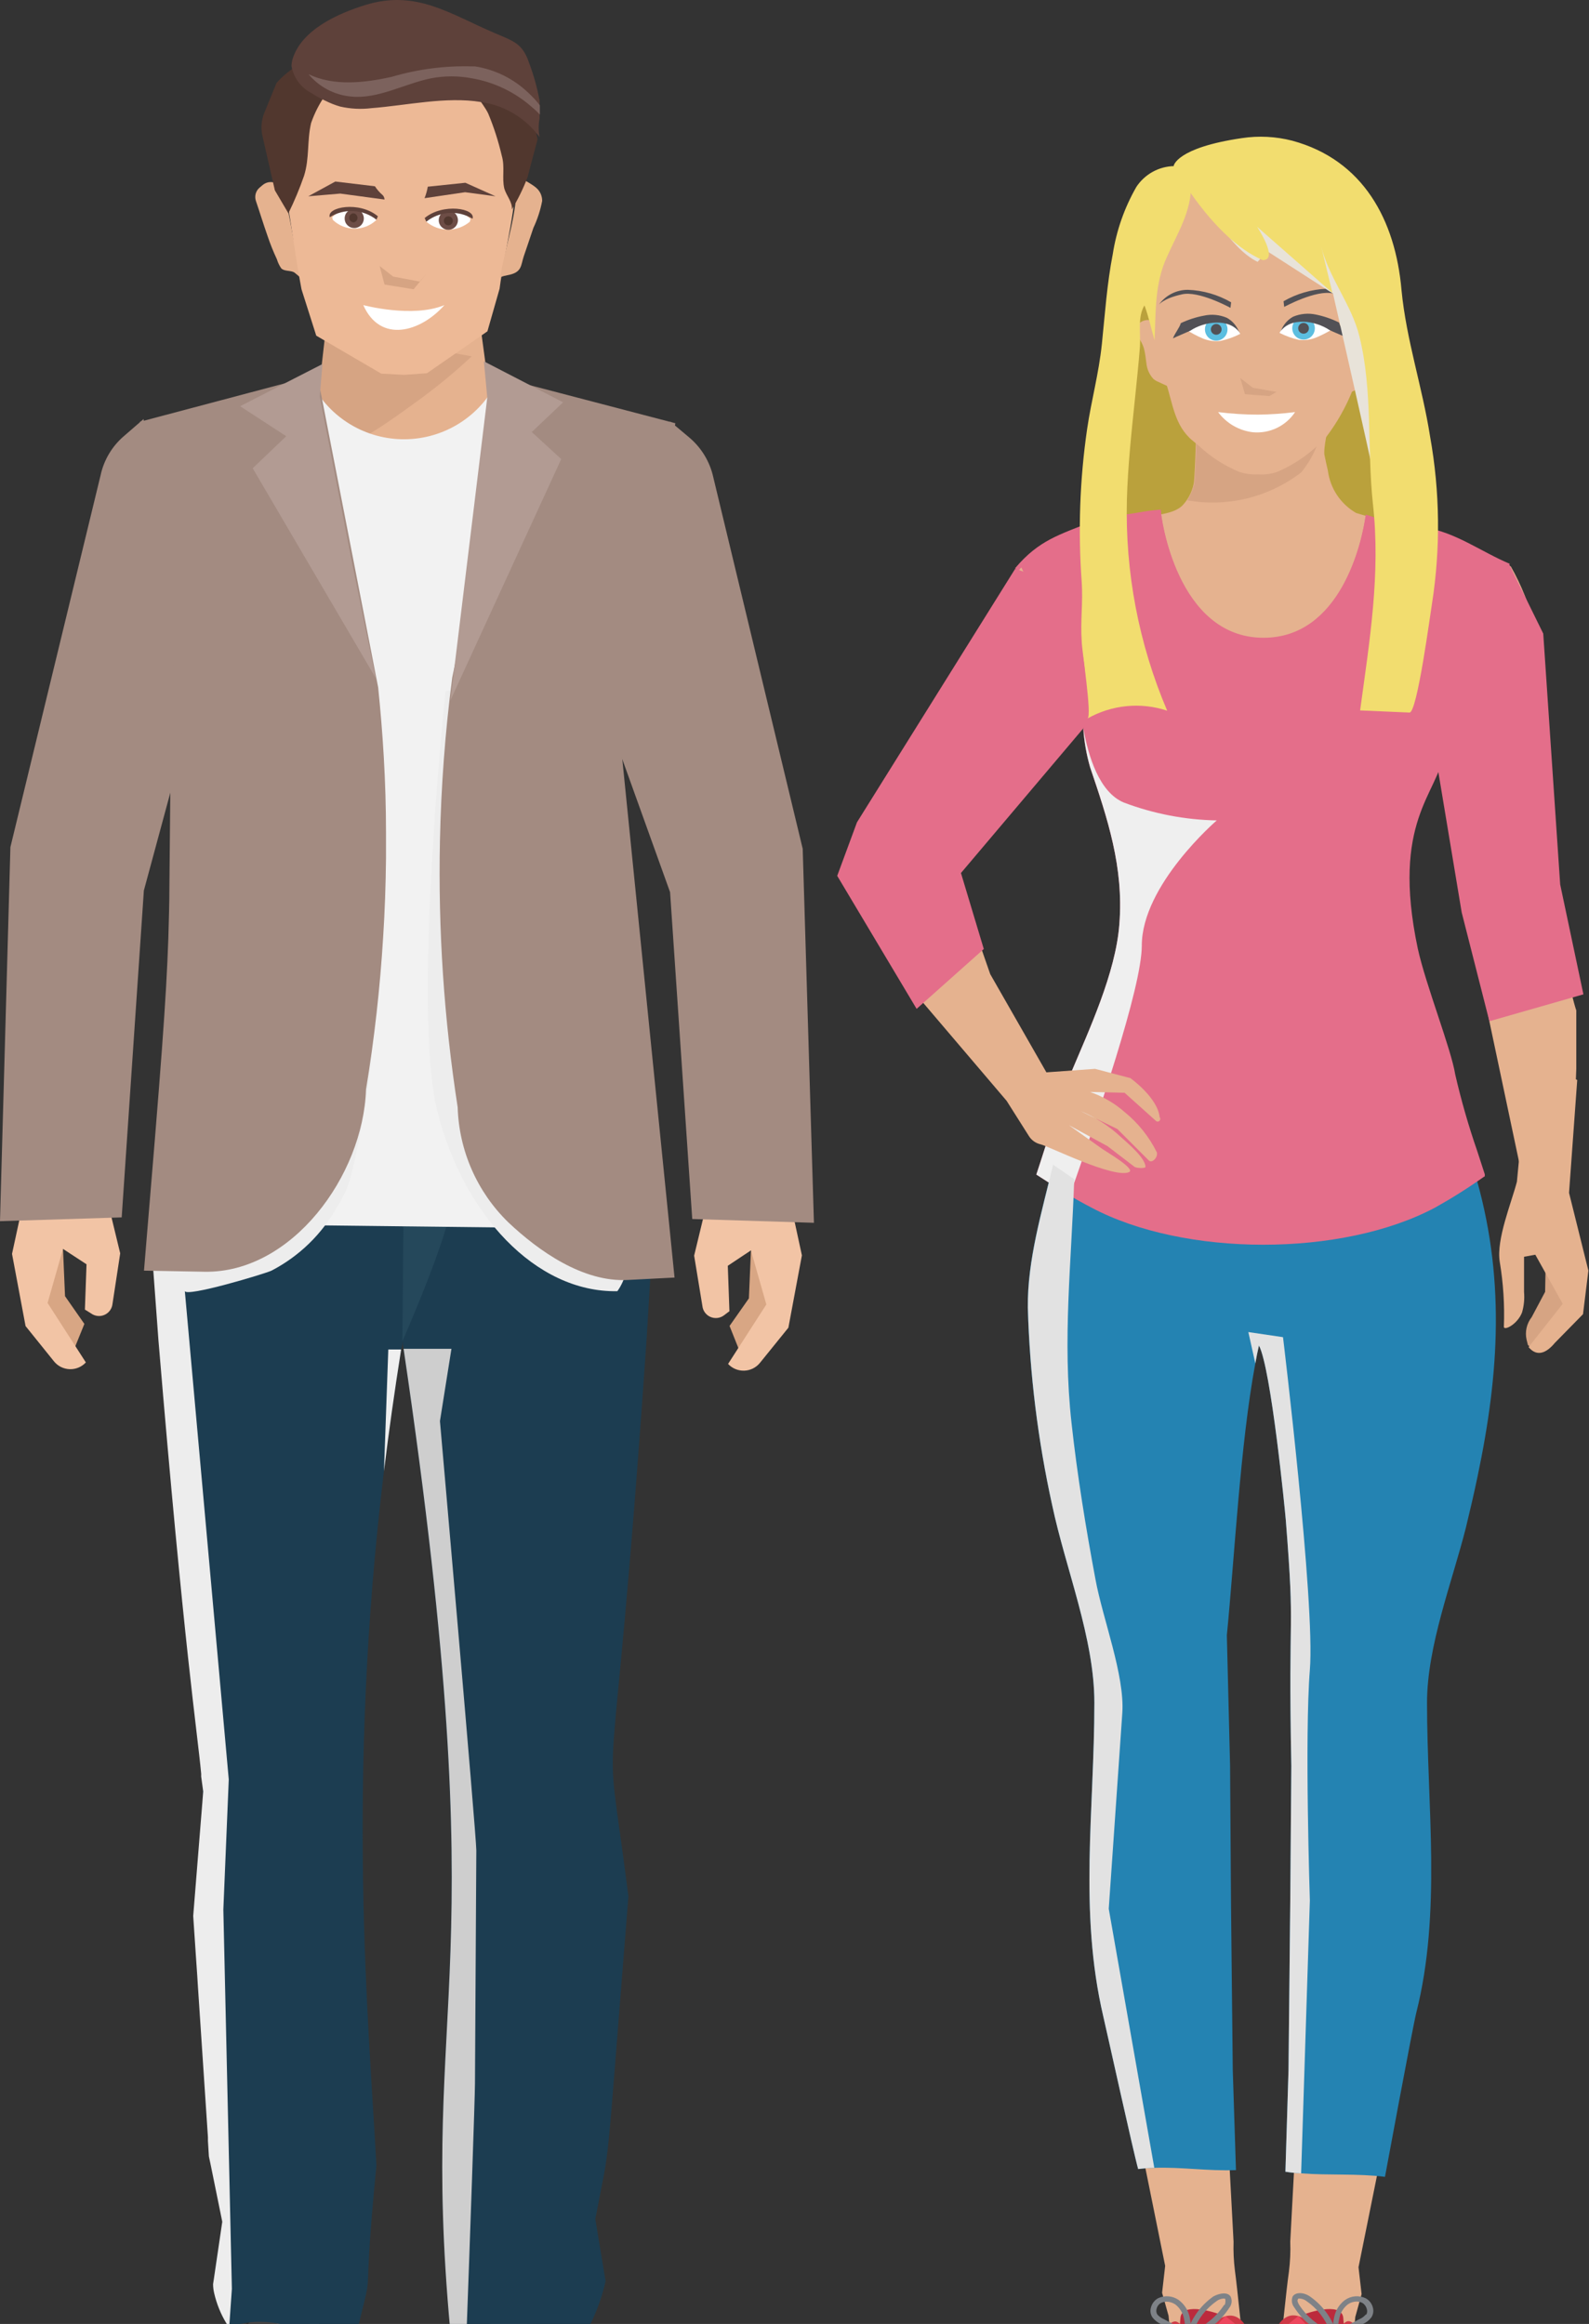
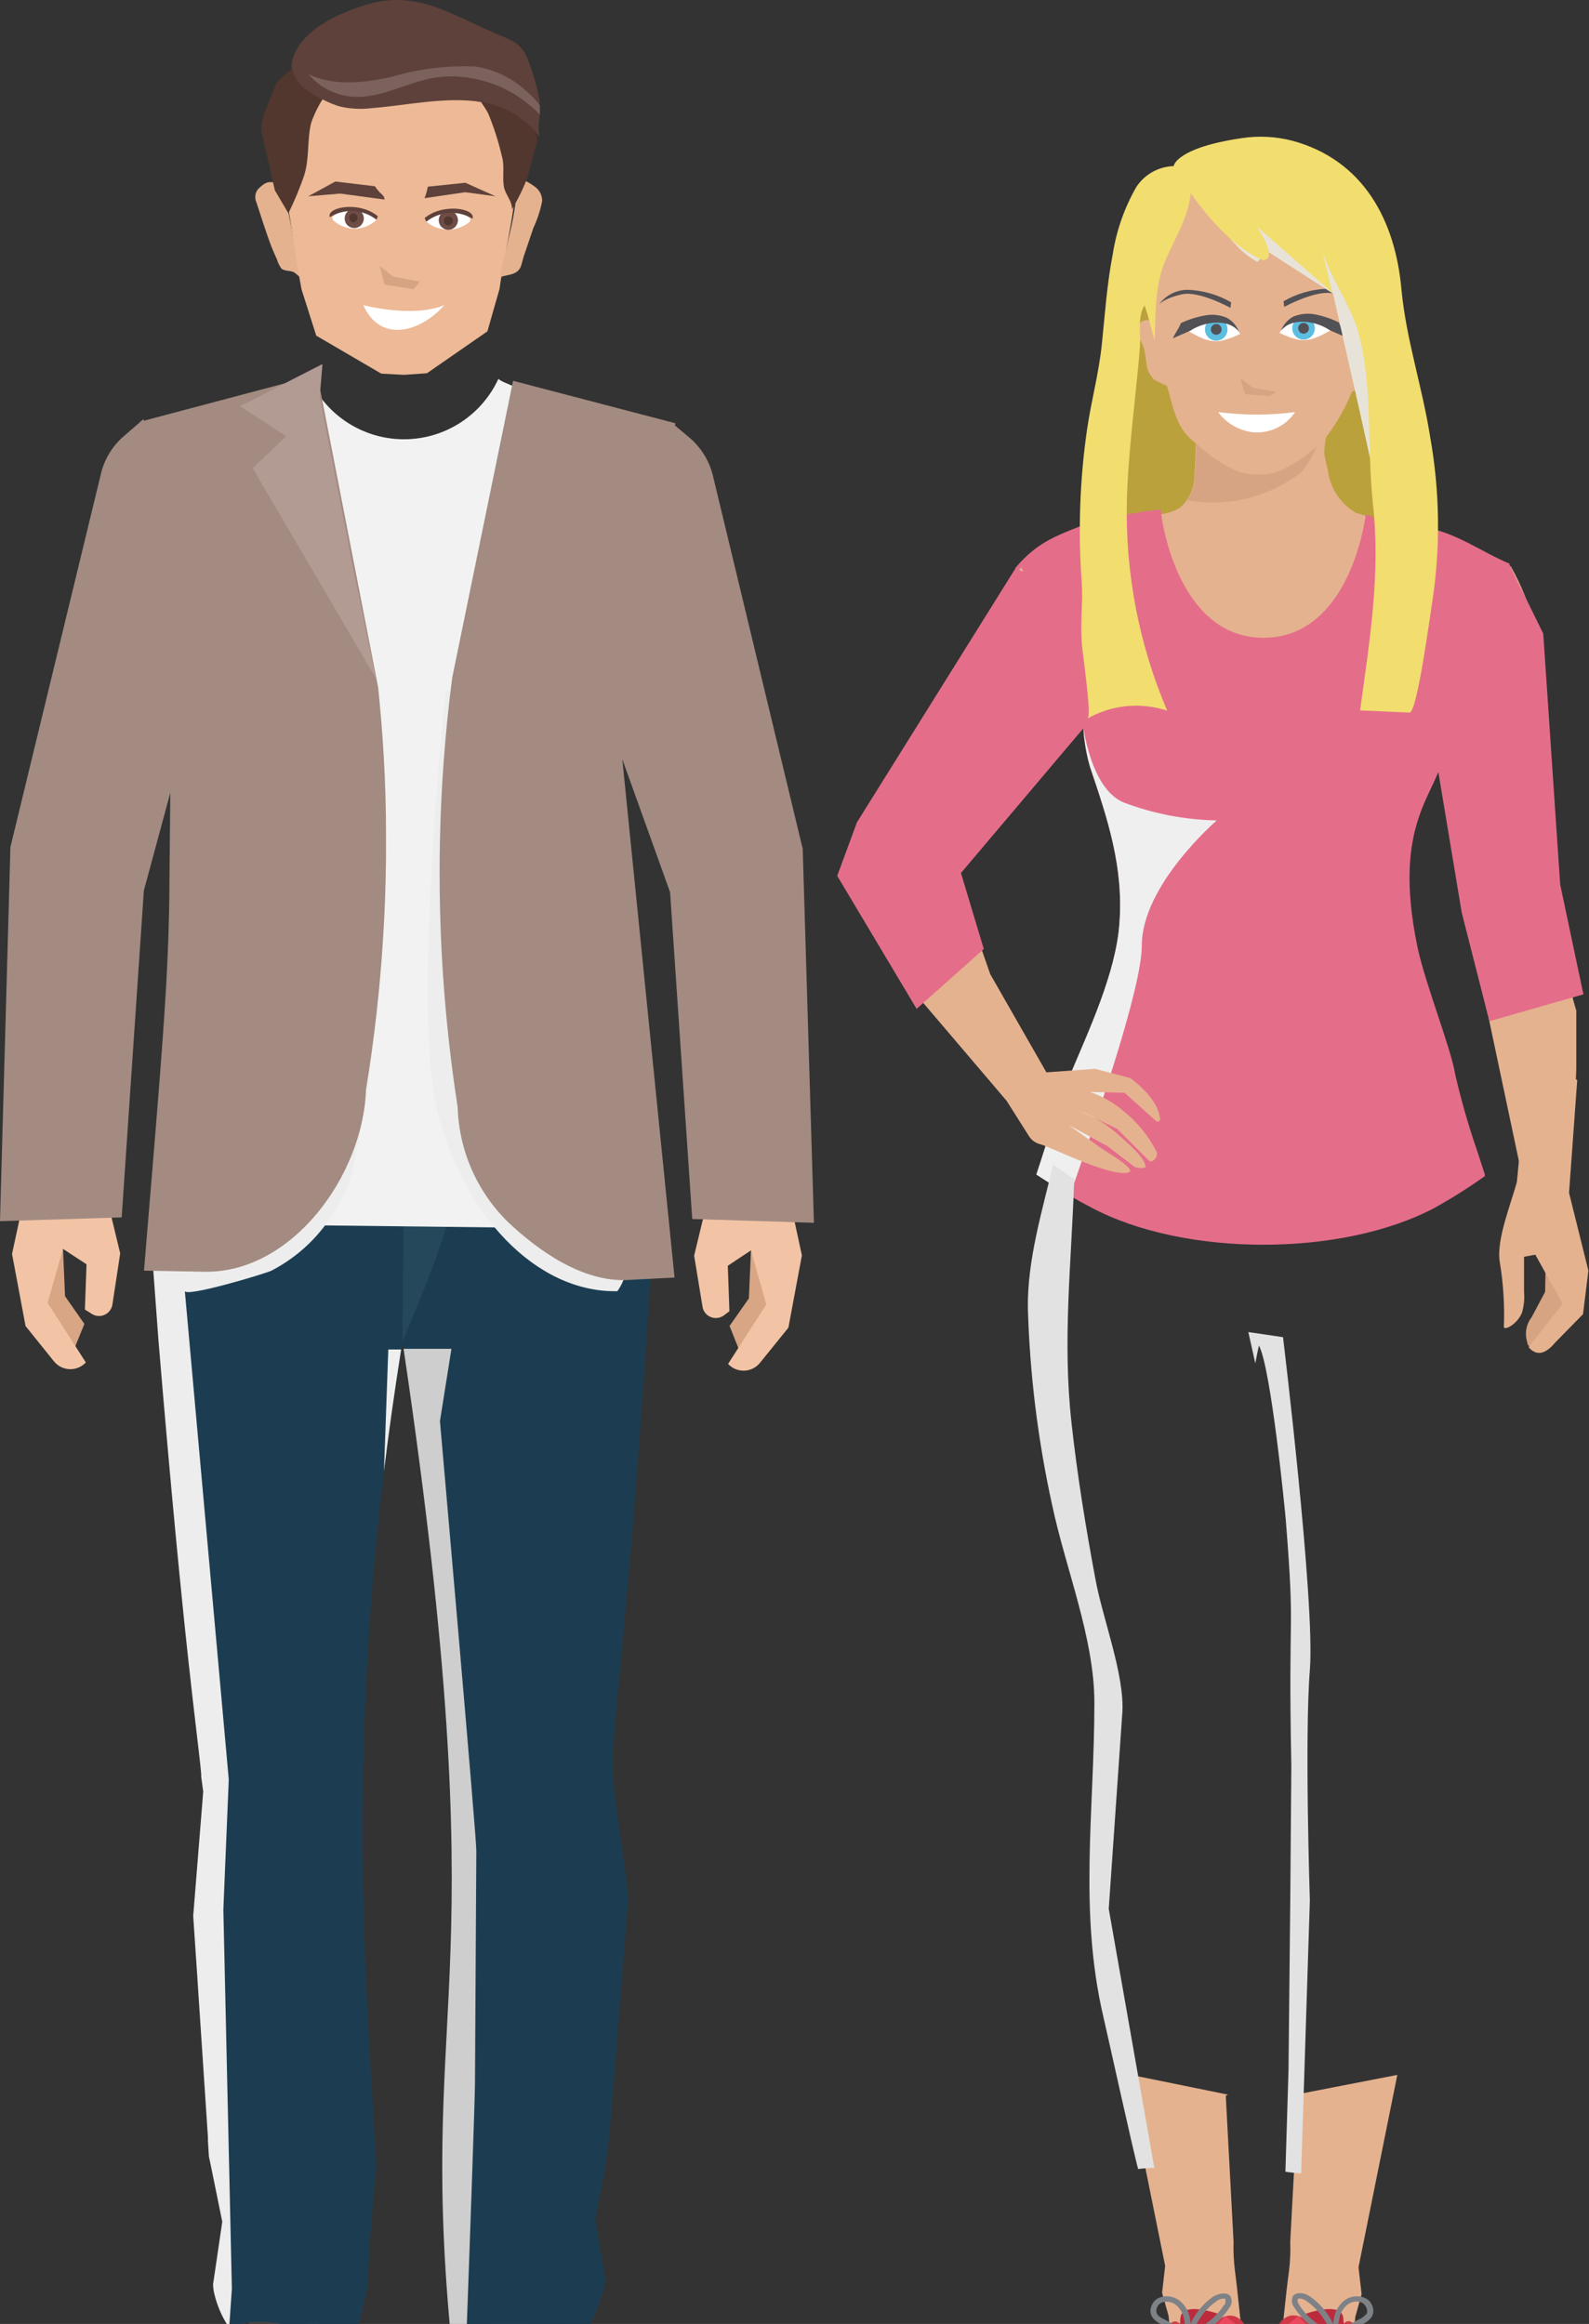
<svg xmlns="http://www.w3.org/2000/svg" width="93" height="136" viewBox="0 0 93 136" fill="none">
  <rect x="0" y="0" width="93" height="136" fill="#333333" stroke="none" />
  <path d="M81.578 30.216L81.389 24.989C81.373 22.579 81.147 20.174 80.713 17.803C80.564 16.65 80.184 15.54 79.596 14.537C78.982 13.918 78.205 13.486 77.355 13.293C76.569 12.994 75.893 12.506 75.106 12.23C72.85 11.498 70.153 12.475 68.478 14.033C66.644 15.891 65.529 18.34 65.332 20.944C65.065 23.462 65.411 26.005 65.136 28.523C65.059 29.663 64.743 30.774 64.208 31.782C63.94 32.231 62.635 34.269 62.03 34.238C63.02 34.293 63.972 34.293 64.868 34.238C65.159 34.238 65.45 34.238 65.725 34.191C67.512 34.092 69.284 33.818 71.017 33.372H75.421C76.431 33.282 77.446 33.282 78.456 33.372C79.471 33.569 80.391 34.112 81.138 32.884C81.493 32.202 81.646 31.431 81.578 30.665C81.594 30.499 81.586 30.358 81.578 30.216Z" fill="#BAA13C" />
  <path d="M72.197 131.185L71.741 122.645L71.874 122.582L65.922 121.37L68.194 132.602L68.014 134.176L68.391 135.514L68.501 136.679C68.548 137.214 72.897 138.214 72.794 137.466C72.653 136.404 72.425 133.964 72.275 132.862C72.206 132.306 72.18 131.745 72.197 131.185Z" fill="#E5B28F" />
  <path d="M72.771 135.924C71.749 134.712 70.711 136.585 69.626 136.294C69.028 136.136 68.981 135.743 68.643 135.884C68.534 135.934 68.436 136.004 68.352 136.089C68.018 136.464 67.733 136.879 67.502 137.325C67.086 137.939 66.716 138.584 66.252 139.174C66.252 139.174 65.191 140.599 65.403 140.749L66.048 141.182C66.912 141.777 67.961 142.042 69.004 141.929L70.003 141.827C70.752 141.741 71.468 141.471 72.087 141.04L73.062 140.355L72.928 138.254C72.952 137.592 73.235 136.475 72.771 135.924Z" fill="#CE3846" />
  <path d="M69.091 135.609C68.992 136.621 68.945 137.638 68.949 138.655C69.451 138.643 69.952 138.688 70.443 138.789L71.293 135.404C71.293 135.404 69.232 134.664 69.091 135.609Z" fill="#BC2A3C" />
  <path d="M70.302 137.096L72.425 139.536L72.999 136.561L71.717 135.538L70.302 137.096Z" fill="#ED475E" />
  <path d="M69.618 135.562C69.528 135.177 69.305 134.837 68.989 134.601C68.813 134.477 68.608 134.402 68.393 134.384C68.179 134.366 67.964 134.405 67.77 134.499C67.669 134.558 67.581 134.636 67.51 134.729C67.44 134.822 67.389 134.929 67.361 135.042C67.332 135.14 67.326 135.243 67.342 135.344C67.359 135.445 67.397 135.541 67.455 135.625C67.591 135.796 67.766 135.931 67.966 136.018L69.712 136.915V136.64C69.727 136.278 69.696 135.915 69.618 135.562ZM68.132 135.727C67.982 135.665 67.848 135.571 67.738 135.451C67.707 135.403 67.687 135.348 67.679 135.291C67.671 135.234 67.675 135.176 67.691 135.121C67.706 135.049 67.736 134.98 67.78 134.921C67.823 134.861 67.879 134.811 67.943 134.775C68.046 134.725 68.159 134.698 68.273 134.696C68.459 134.699 68.639 134.756 68.792 134.861C69.043 135.058 69.219 135.336 69.287 135.648C69.342 135.888 69.368 136.134 69.366 136.38L68.132 135.727Z" fill="#7E8287" />
  <path d="M71.017 134.389C70.251 134.926 69.695 135.714 69.445 136.616L69.366 136.908L69.665 136.805C70.604 136.504 71.41 135.887 71.945 135.058C72.018 134.969 72.064 134.861 72.08 134.747C72.095 134.633 72.078 134.518 72.032 134.412C71.882 134.129 71.411 134.176 71.017 134.389ZM71.639 134.893C71.209 135.556 70.59 136.074 69.862 136.38C70.13 135.683 70.601 135.083 71.214 134.656C71.326 134.573 71.46 134.524 71.599 134.515C71.686 134.515 71.709 134.515 71.717 134.57C71.725 134.625 71.733 134.79 71.67 134.893H71.639Z" fill="#7E8287" />
  <path d="M75.83 122.582L75.971 122.645L75.515 131.185C75.537 131.772 75.51 132.359 75.437 132.941C75.279 134.043 75.051 136.483 74.91 137.545C74.816 138.261 79.156 137.262 79.211 136.758L79.321 135.593L79.691 134.255L79.51 132.681L81.782 121.425L75.83 122.582Z" fill="#E5B28F" />
  <path d="M80.21 137.325C79.973 136.876 79.685 136.456 79.353 136.073C79.265 135.989 79.164 135.92 79.054 135.869C78.724 135.727 78.668 136.12 78.071 136.278C76.994 136.569 75.956 134.704 74.925 135.908C74.462 136.459 74.737 137.577 74.768 138.269L74.627 140.371L75.61 141.056C76.225 141.487 76.939 141.758 77.686 141.843L78.684 141.945C79.73 142.057 80.781 141.792 81.649 141.197L82.293 140.764C82.506 140.631 81.436 139.19 81.436 139.19C81.012 138.6 80.619 137.954 80.21 137.325Z" fill="#CE3846" />
  <path d="M76.42 135.404L77.269 138.789C77.758 138.688 78.256 138.643 78.755 138.655C78.759 137.638 78.712 136.621 78.614 135.609C78.472 134.664 76.42 135.404 76.42 135.404Z" fill="#BC2A3C" />
  <path d="M74.713 136.561L75.279 139.536L77.41 137.096L75.987 135.538L74.713 136.561Z" fill="#ED475E" />
  <path d="M79.934 134.499C79.741 134.405 79.525 134.366 79.311 134.384C79.097 134.402 78.891 134.477 78.716 134.601C78.401 134.837 78.181 135.178 78.094 135.562C78.018 135.916 77.984 136.278 77.992 136.64V136.915L79.738 136.018C79.942 135.934 80.12 135.798 80.257 135.625C80.314 135.54 80.351 135.444 80.368 135.344C80.384 135.243 80.378 135.14 80.351 135.042C80.323 134.928 80.271 134.821 80.199 134.727C80.128 134.634 80.037 134.556 79.934 134.499ZM79.934 135.451C79.83 135.573 79.698 135.667 79.549 135.727L78.307 136.372C78.308 136.126 78.337 135.88 78.393 135.64C78.459 135.327 78.635 135.048 78.889 134.853C79.039 134.748 79.217 134.691 79.4 134.688C79.514 134.688 79.628 134.715 79.73 134.767C79.794 134.804 79.85 134.854 79.895 134.914C79.939 134.973 79.972 135.041 79.99 135.113C80.01 135.168 80.019 135.226 80.015 135.285C80.011 135.343 79.994 135.4 79.966 135.451H79.934Z" fill="#7E8287" />
  <path d="M76.663 134.389C76.294 134.137 75.83 134.129 75.657 134.389C75.613 134.495 75.599 134.611 75.615 134.725C75.632 134.838 75.679 134.945 75.751 135.034C76.282 135.865 77.086 136.483 78.024 136.782L78.323 136.884L78.244 136.593C77.988 135.697 77.429 134.918 76.663 134.389ZM76.042 134.893C75.979 134.79 75.908 134.649 75.956 134.57C76.003 134.491 75.956 134.515 76.081 134.515C76.218 134.524 76.349 134.574 76.459 134.657C77.076 135.08 77.551 135.681 77.819 136.38C77.091 136.074 76.472 135.556 76.042 134.893Z" fill="#7E8287" />
  <path d="M90.432 75.6L89.646 77.08C89.501 77.264 89.399 77.478 89.347 77.707C89.295 77.936 89.295 78.174 89.347 78.402L89.426 78.717L89.685 78.914L89.866 78.875L92.068 76.269L90.495 72.287L90.432 75.6Z" fill="#D6A483" />
  <path d="M92.311 63.203L89.614 61.96L89.056 66.257L88.781 69.154C88.458 70.397 87.57 72.523 87.774 73.829C87.985 75.09 88.067 76.369 88.018 77.647C88.018 77.891 88.804 77.513 89.079 76.812C89.194 76.422 89.234 76.013 89.198 75.608C89.198 74.923 89.198 74.231 89.198 73.546L89.858 73.428L91.462 76.301L89.465 78.835C89.952 79.425 90.511 79.181 90.998 78.591L92.65 76.907L92.964 74.357L91.832 69.807L92.311 63.203Z" fill="#E5B28F" />
  <path d="M90.676 52.963C89.889 50.318 90.29 43.085 90.236 40.369C90.294 37.844 89.669 35.35 88.427 33.152C88.01 32.79 86.39 35.694 85.918 37.087C85.447 38.48 84.818 39.763 84.267 41.109L85.659 51.901L87.169 59.772L89.017 68.516L91.627 69.634C91.972 67.287 92.183 64.921 92.256 62.55C92.256 61.361 92.256 60.189 92.256 59.134C91.973 58.307 91.1 54.419 90.676 52.963Z" fill="#E5B28F" />
-   <path d="M73.951 70.964L61.794 67.438L61.629 68.162C60.976 70.909 60.119 73.735 60.15 76.529C60.263 80.417 60.742 84.286 61.581 88.084C62.368 91.807 64.05 95.86 64.05 99.646C64.05 105.943 63.13 111.807 64.57 117.993C64.758 118.781 66.347 126.006 66.614 126.935C66.928 126.896 67.251 126.872 67.558 126.864C69.13 126.809 70.703 127.061 72.338 126.998L72.15 121.118L72.047 111.405L71.993 103.322L71.804 95.695C72.244 91.263 72.59 84.487 73.471 79.787C73.534 79.425 73.605 79.071 73.683 78.741C74.391 80.071 75.209 88.398 75.256 88.973C75.814 96.057 75.382 93.467 75.578 103.353L75.515 111.295L75.413 121.15L75.232 127.092C75.537 127.14 75.844 127.172 76.152 127.187C77.78 127.313 79.439 127.187 81.059 127.391C81.059 127.391 82.679 118.631 82.891 117.789C84.377 111.901 83.52 105.675 83.52 99.638C83.52 96.332 84.999 92.554 85.793 89.406C86.036 88.398 86.272 87.399 86.477 86.407C87.751 80.362 88.128 74.648 86.272 68.493L73.951 70.964Z" fill="#2483B2" />
  <path d="M77.717 27.54C77.646 27.241 77.583 26.942 77.52 26.642C77.395 26.076 78.15 23.494 77.819 23.108C77.489 22.723 76.483 22.982 75.46 23.195C74.889 23.359 74.3 23.46 73.707 23.494L70.05 23.636C70.05 23.636 69.956 27.957 69.862 28.319C69.762 28.802 69.528 29.247 69.185 29.602C68.564 30.177 67.408 30.082 66.362 30.468C66.032 30.586 65.576 31.2 65.34 31.326C65.34 31.326 67.015 37.772 71.631 38.41C72.353 38.553 73.102 38.412 73.722 38.016C74.343 38.412 75.092 38.553 75.814 38.41C80.414 37.788 82.372 30.916 82.372 30.916L79.368 30.019C78.921 29.761 78.539 29.403 78.252 28.973C77.966 28.543 77.783 28.052 77.717 27.54Z" fill="#E5B28F" />
  <path d="M75.492 23.195C74.92 23.359 74.332 23.46 73.738 23.494L70.082 23.636C70.082 23.636 69.987 27.957 69.893 28.319C69.814 28.661 69.676 28.986 69.484 29.279C70.649 29.485 71.845 29.447 72.994 29.165C74.144 28.883 75.222 28.364 76.16 27.642C77.434 26.068 77.41 24.58 77.292 24.494C76.753 23.982 76.147 23.546 75.492 23.195Z" fill="#D6A483" />
  <path d="M81.688 30.625L81.24 30.538C81.225 30.555 81.207 30.568 81.186 30.576C81.166 30.584 81.144 30.588 81.122 30.586C80.828 30.542 80.547 30.437 80.296 30.279C80.169 30.277 80.043 30.264 79.919 30.239C79.691 31.814 78.433 37.323 73.951 37.323C68.879 37.323 67.935 30.239 67.935 29.822C67.479 29.858 67.024 29.918 66.575 30.003C65.694 30.127 64.82 30.295 63.956 30.507C62.014 31.294 60.811 31.593 59.411 33.254C60.921 35.001 61.526 37.363 62.627 39.338C62.835 39.705 62.989 40.1 63.083 40.511C63.141 40.713 63.185 40.918 63.217 41.125C63.303 41.613 63.351 42.117 63.398 42.613C63.448 43.389 63.583 44.157 63.799 44.903C64.813 47.886 65.781 50.743 65.513 54.089C65.301 56.938 63.728 60.299 62.643 62.881C62.328 63.62 61.77 65.313 61.165 67.162C60.999 67.682 60.827 68.217 60.654 68.737C61.401 69.217 61.975 69.594 62.611 69.972C62.997 70.193 63.398 70.421 63.87 70.665C69.295 73.561 78.551 73.577 84 70.665C84.972 70.123 85.914 69.529 86.823 68.886L86.901 68.839C86.898 68.8 86.898 68.76 86.901 68.721C86.752 68.272 86.603 67.816 86.461 67.367C85.951 65.896 85.52 64.398 85.171 62.881C84.936 61.393 83.442 57.631 82.978 55.505C81.405 48.044 84.157 46.462 84.487 44.116C84.763 42.196 84.314 41.298 86.17 36.56C86.32 36.182 88.222 32.931 88.38 33.002C86.681 32.294 85.148 31.105 83.276 30.853C82.993 30.822 82.349 30.751 81.688 30.625Z" fill="#E46E8A" />
  <path d="M79.935 30.114C79.769 31.459 78.59 37.363 73.951 37.363C68.879 37.363 67.935 30.279 67.935 29.862C67.479 29.897 67.025 29.957 66.575 30.043C66.889 32.207 68.108 37.52 72.59 38.394C77.906 39.433 80.021 36.033 81.688 30.625C81.212 30.552 80.747 30.42 80.304 30.232L79.935 30.114Z" fill="#E46E8A" />
  <g style="mix-blend-mode:multiply">
    <path d="M63.083 40.511C63.141 40.713 63.185 40.918 63.217 41.125C63.217 40.7 63.217 40.44 63.217 40.44L63.083 40.511Z" fill="#DDDDDD" />
  </g>
  <g style="mix-blend-mode:multiply">
    <path d="M63.406 42.621C63.456 43.396 63.59 44.164 63.807 44.911C64.813 47.886 65.78 50.743 65.513 54.089C65.301 56.938 63.728 60.299 62.643 62.881C62.328 63.62 61.77 65.313 61.165 67.162C60.999 67.682 60.827 68.217 60.654 68.737C61.401 69.217 61.974 69.595 62.611 69.972C64.184 65.478 66.826 57.804 66.826 55.34C66.826 51.782 71.214 48.012 71.214 48.012C69.354 47.978 67.513 47.623 65.773 46.965C64.341 46.367 63.697 44.273 63.406 42.621Z" fill="#EFEFEF" />
  </g>
  <path d="M64.121 65.407C63.847 65.25 63.564 65.111 63.272 64.99L64.121 65.407Z" fill="#E5B28F" />
  <path d="M66.158 63.093L64.09 62.55L61.243 62.755L57.956 57.009L55.794 50.791L63.154 40.432L59.781 33.215C59.419 33.246 51.359 47.823 51.359 47.823L50.007 51.184L53.474 58.032L58.916 64.423L60.221 66.486C60.374 66.729 60.617 66.901 60.897 66.966C61.353 67.068 65.191 68.989 66.079 68.595C66.488 68.414 64.79 67.43 64.507 67.233L62.564 65.848L64.821 67.076L66.394 68.28C66.496 68.367 67.062 68.39 67.046 68.28C66.999 67.753 66.174 67.044 65.348 66.312C64.962 65.98 64.543 65.687 64.098 65.439L63.248 65.022C63.54 65.142 63.824 65.282 64.098 65.439L65.403 66.076L67.235 67.91C67.432 68.107 67.786 67.713 67.707 67.438C67.255 66.524 66.611 65.719 65.82 65.077C65.228 64.558 64.542 64.16 63.799 63.904L65.82 63.951L67.636 65.58C67.662 65.612 67.7 65.631 67.74 65.635C67.781 65.639 67.821 65.626 67.852 65.6C67.884 65.574 67.903 65.537 67.907 65.496C67.911 65.455 67.898 65.415 67.872 65.384C67.754 64.227 66.158 63.093 66.158 63.093Z" fill="#E5B28F" />
  <path d="M81.161 16.741C81.172 16.703 81.172 16.662 81.161 16.623C81.138 16.726 81.13 16.813 81.161 16.741Z" fill="#A74214" />
  <path d="M77.151 10.806C75.075 9.389 71.804 9.68 69.806 10.971C66.174 13.332 67.031 18.842 68.234 22.384C68.643 23.596 68.729 24.911 69.806 25.792L70.16 26.084C70.848 26.731 71.647 27.249 72.519 27.61C72.861 27.727 73.221 27.777 73.581 27.76H73.636C74.011 27.788 74.388 27.74 74.745 27.618C75.664 27.227 76.504 26.669 77.222 25.973C77.3 25.922 77.374 25.864 77.442 25.8C79.341 23.425 80.231 20.397 79.919 17.37C79.667 15.371 78.928 12.018 77.151 10.806Z" fill="#E5B28F" />
  <path d="M67.872 20.605C67.856 20.485 67.856 20.363 67.872 20.243C67.872 19.991 67.872 19.724 67.872 19.456C67.872 19.189 67.872 19.134 67.872 18.976C67.761 18.875 67.626 18.804 67.479 18.771C67.4 18.745 67.318 18.732 67.235 18.732C67.127 18.723 67.017 18.737 66.915 18.776C66.813 18.814 66.721 18.874 66.645 18.952C66.585 19.049 66.55 19.16 66.543 19.274C66.536 19.388 66.558 19.502 66.606 19.606C66.606 19.606 66.606 19.606 66.606 19.645C66.685 19.842 66.811 20.015 66.889 20.212C66.922 20.291 66.949 20.372 66.968 20.456C67.031 20.716 67.054 20.967 67.094 21.243C67.124 21.589 67.267 21.916 67.502 22.172C67.587 22.244 67.683 22.302 67.786 22.345C67.904 22.392 68.352 22.62 68.47 22.644C68.588 22.668 68.47 22.597 68.509 22.597C68.43 22.25 68.014 21.739 67.959 21.369C67.904 20.999 67.872 20.873 67.872 20.605Z" fill="#E5B28F" />
  <path d="M79.824 19.259C79.65 19.255 79.478 19.301 79.329 19.393C79.329 19.551 79.329 19.724 79.329 19.889C79.359 20.541 79.33 21.194 79.243 21.841C79.191 22.22 79.109 22.593 78.999 22.959C79.193 22.912 79.373 22.82 79.526 22.691C79.761 22.435 79.904 22.109 79.934 21.762C79.963 21.417 80.032 21.076 80.139 20.747C80.225 20.542 80.367 20.354 80.446 20.141C80.5 20.041 80.528 19.928 80.528 19.814C80.528 19.7 80.5 19.588 80.446 19.488C80.367 19.404 80.27 19.339 80.162 19.299C80.054 19.26 79.939 19.246 79.824 19.259Z" fill="#E5B28F" />
  <path d="M71.293 24.116C71.534 24.443 71.84 24.716 72.192 24.919C72.544 25.122 72.934 25.251 73.337 25.297C73.816 25.339 74.297 25.252 74.73 25.044C75.163 24.837 75.532 24.516 75.798 24.116C75.084 24.206 74.364 24.256 73.644 24.265C72.858 24.265 72.073 24.215 71.293 24.116Z" fill="white" />
  <path d="M77.646 16.898C76.758 16.934 75.892 17.186 75.122 17.63L75.161 17.961C75.161 17.961 77.033 16.937 78.016 17.174C78.999 17.41 79.353 17.788 79.353 17.788C79.163 17.511 78.908 17.284 78.611 17.129C78.313 16.974 77.982 16.895 77.646 16.898Z" fill="#525156" />
  <path d="M67.817 17.843C67.817 17.843 68.061 17.473 69.162 17.229C70.145 16.985 72.016 18.016 72.016 18.016L72.055 17.693C71.287 17.246 70.42 16.994 69.531 16.961C69.195 16.958 68.864 17.036 68.565 17.19C68.267 17.343 68.01 17.567 67.817 17.843Z" fill="#525156" />
  <path d="M72.59 22.124L72.865 23.069L74.296 23.179L74.705 22.935L73.321 22.691L72.59 22.124Z" fill="#D6A483" />
  <path d="M74.886 19.48C75.246 19.662 75.626 19.799 76.019 19.889C76.36 19.928 76.706 19.882 77.025 19.755C77.397 19.6 77.754 19.413 78.094 19.196C77.583 18.89 77.025 18.669 76.443 18.543C76.123 18.541 75.808 18.628 75.533 18.793C75.259 18.958 75.035 19.196 74.886 19.48Z" fill="white" />
  <path d="M76.294 19.873C76.659 19.873 76.954 19.577 76.954 19.212C76.954 18.847 76.659 18.551 76.294 18.551C75.929 18.551 75.633 18.847 75.633 19.212C75.633 19.577 75.929 19.873 76.294 19.873Z" fill="#5CBEE0" />
  <path d="M76.294 19.527C76.468 19.527 76.608 19.386 76.608 19.212C76.608 19.038 76.468 18.897 76.294 18.897C76.12 18.897 75.979 19.038 75.979 19.212C75.979 19.386 76.12 19.527 76.294 19.527Z" fill="#525156" />
  <path d="M77.017 18.409C76.569 18.312 76.102 18.357 75.68 18.535C75.367 18.711 75.122 18.988 74.988 19.322L74.886 19.48C75.499 18.496 77.017 18.779 77.811 19.314C77.992 19.409 78.7 19.692 78.826 19.763C78.739 19.495 78.425 19.118 78.37 18.874C77.941 18.661 77.486 18.505 77.017 18.409Z" fill="#525156" />
  <path d="M71.017 18.606C70.435 18.732 69.877 18.953 69.366 19.259C69.701 19.475 70.054 19.662 70.42 19.818C70.739 19.945 71.085 19.991 71.426 19.952C71.831 19.866 72.223 19.726 72.59 19.535C72.438 19.25 72.212 19.013 71.934 18.849C71.657 18.686 71.34 18.601 71.017 18.606Z" fill="white" />
  <path d="M71.183 18.614C71.052 18.614 70.924 18.653 70.816 18.725C70.707 18.798 70.622 18.901 70.572 19.022C70.522 19.143 70.509 19.276 70.535 19.404C70.56 19.532 70.623 19.65 70.716 19.743C70.808 19.835 70.926 19.898 71.054 19.924C71.182 19.949 71.315 19.936 71.435 19.886C71.556 19.836 71.659 19.751 71.732 19.642C71.804 19.534 71.843 19.406 71.843 19.275C71.843 19.1 71.773 18.932 71.65 18.808C71.526 18.684 71.358 18.614 71.183 18.614Z" fill="#5CBEE0" />
  <path d="M71.183 18.96C71.099 18.96 71.019 18.994 70.96 19.052C70.901 19.112 70.868 19.192 70.868 19.275C70.868 19.359 70.901 19.439 70.96 19.498C71.019 19.557 71.099 19.59 71.183 19.59C71.266 19.59 71.346 19.557 71.405 19.498C71.464 19.439 71.497 19.359 71.497 19.275C71.497 19.192 71.464 19.112 71.405 19.052C71.346 18.994 71.266 18.96 71.183 18.96Z" fill="#525156" />
  <path d="M71.804 18.598C71.382 18.418 70.915 18.374 70.467 18.472C69.996 18.559 69.539 18.707 69.107 18.913C69.052 19.157 68.737 19.535 68.651 19.802C68.776 19.732 69.484 19.44 69.665 19.354C70.451 18.819 71.977 18.567 72.59 19.519L72.488 19.354C72.35 19.033 72.109 18.767 71.804 18.598Z" fill="#525156" />
  <g style="mix-blend-mode:multiply">
    <path d="M70.703 11.31L70.475 11.703C70.475 11.703 71.961 14.537 73.605 15.324L74.155 14.694L78.016 17.181C78.016 17.181 80.878 29.665 80.902 30.279C80.902 29.681 80.65 14.434 80.273 14.356C79.895 14.277 72.905 10.294 70.703 11.31Z" fill="#E8E3D9" />
  </g>
  <path d="M82.026 16.969C81.672 12.892 79.793 9.358 75.625 8.232C74.665 7.986 73.665 7.935 72.684 8.083C68.824 8.649 68.69 9.712 68.69 9.712C68.69 9.712 70.97 13.954 73.903 15.222C74.878 15.222 73.573 13.27 73.573 13.27L77.984 17.142C77.984 17.142 77.324 14.419 77.324 14.411C77.756 16.221 79.117 17.843 79.565 19.692C80.351 22.888 80.005 26.233 80.351 29.468C80.815 33.585 80.155 37.512 79.604 41.574L82.498 41.7C82.946 41.7 83.709 35.93 83.811 35.324C84.317 32.085 84.279 28.784 83.701 25.556C83.245 22.636 82.309 19.913 82.026 16.969Z" fill="#F2DD6F" />
  <path d="M68.721 9.72C68.283 9.728 67.852 9.842 67.468 10.053C67.083 10.265 66.755 10.566 66.512 10.932C65.813 12.148 65.344 13.482 65.128 14.867C64.79 16.599 64.672 18.362 64.491 20.117C64.31 21.873 63.87 23.439 63.626 25.108C63.195 28.076 63.09 31.082 63.311 34.073C63.39 35.261 63.225 36.371 63.311 37.544C63.311 38.032 63.925 41.881 63.65 42.046C64.352 41.649 65.13 41.404 65.933 41.325C66.736 41.246 67.546 41.337 68.312 41.59C66.65 37.693 65.846 33.483 65.954 29.248C66.008 27.272 66.221 25.312 66.425 23.345C66.528 22.329 66.638 21.322 66.716 20.298C66.771 19.511 66.567 18.535 66.984 17.874C67.227 18.527 67.377 19.236 67.573 19.913C67.652 18.213 67.573 16.567 68.32 14.985C68.942 13.592 69.712 12.404 69.712 10.837C69.579 10.105 69.193 9.814 68.721 9.72Z" fill="#F2DD6F" />
  <g style="mix-blend-mode:multiply">
    <path d="M65.686 100.244C65.835 98.04 64.538 94.735 64.114 92.421C63.547 89.39 63.052 86.352 62.714 83.282C62.171 78.394 62.714 73.884 62.871 69.004L61.636 68.162C60.984 70.909 60.127 73.735 60.158 76.529C60.268 80.417 60.745 84.285 61.581 88.084C62.368 91.807 64.051 95.86 64.051 99.646C64.051 105.943 63.13 111.807 64.57 117.994C64.758 118.781 66.347 126.006 66.614 126.935C66.928 126.896 67.251 126.872 67.558 126.864L64.892 111.705L65.686 100.244Z" fill="#E2E2E2" />
  </g>
  <g style="mix-blend-mode:multiply">
    <path d="M73.062 77.954L73.471 79.788C73.534 79.425 73.605 79.071 73.683 78.741C74.391 80.071 75.209 88.398 75.256 88.973C75.814 96.057 75.382 93.467 75.578 103.353L75.515 111.295L75.413 121.15L75.232 127.092C75.537 127.14 75.844 127.172 76.152 127.187L76.663 111.217C76.663 111.217 76.349 101.645 76.663 97.718C76.978 93.79 75.091 78.253 75.091 78.253L73.062 77.954Z" fill="#E2E2E2" />
  </g>
  <path d="M59.411 33.294L50.156 48.123L49 51.255L53.647 59.04L57.579 55.537L56.242 51.09L63.406 42.621C63.406 42.621 64.727 34.773 59.411 33.294Z" fill="#E46E8A" />
  <path d="M83.905 43.51L85.549 53.396L87.169 59.764L92.673 58.19L91.313 51.759L90.322 37.079L88.317 33.002C88.317 33.002 83.08 39.22 83.905 43.51Z" fill="#E46E8A" />
  <path d="M34.414 138.278C34.019 137.732 33.623 137.17 33.243 136.625C32.959 136.11 32.613 135.632 32.214 135.201C32.104 135.106 31.981 135.027 31.85 134.963C31.447 134.797 31.384 135.248 30.648 135.422C29.334 135.739 28.084 133.611 26.833 134.955C26.256 135.572 26.588 136.846 26.612 137.59L26.422 139.963L28.005 141.007C28.494 141.336 29.056 141.54 29.643 141.6L32.08 141.869C32.908 141.968 33.746 141.781 34.454 141.339L35.245 140.849C35.198 140.335 35.134 139.82 35.047 139.306C34.778 138.958 34.596 138.626 34.414 138.278Z" fill="#303030" />
  <path d="M28.574 134.481L29.643 138.286C30.239 138.169 30.847 138.114 31.455 138.12C31.452 136.973 31.386 135.826 31.257 134.686C31.075 133.579 28.574 134.481 28.574 134.481Z" fill="#565656" />
  <path d="M30.924 136.411C31.942 137.288 33.018 138.094 34.145 138.824C34.145 137.606 32.04 135.177 32.04 135.177C31.563 135.48 31.178 135.906 30.924 136.411Z" fill="#444343" />
  <path d="M26.501 135.762L27.221 139.109L29.801 136.34L28.052 134.599L26.501 135.762Z" fill="#444343" />
  <path d="M32.863 133.381C32.624 133.278 32.363 133.236 32.103 133.258C31.844 133.28 31.594 133.366 31.375 133.508C30.986 133.765 30.704 134.156 30.584 134.607C30.501 135.005 30.463 135.411 30.473 135.818V136.134L32.602 135.098C32.845 135.006 33.06 134.853 33.227 134.655C33.292 134.56 33.336 134.452 33.355 134.339C33.374 134.225 33.368 134.109 33.338 133.998C33.304 133.869 33.244 133.748 33.163 133.642C33.081 133.536 32.979 133.447 32.863 133.381ZM32.911 134.457C32.779 134.599 32.616 134.71 32.436 134.781L30.924 135.509C30.929 135.243 30.964 134.977 31.027 134.718C31.112 134.361 31.322 134.046 31.621 133.832C31.808 133.714 32.025 133.651 32.246 133.65C32.386 133.641 32.526 133.671 32.65 133.737C32.727 133.774 32.795 133.826 32.85 133.892C32.904 133.958 32.944 134.034 32.966 134.117C32.984 134.178 32.988 134.242 32.979 134.305C32.969 134.368 32.946 134.428 32.911 134.481V134.457Z" fill="#7E8287" />
  <path d="M28.867 133.294C28.416 133.009 27.838 133.009 27.64 133.294C27.443 133.579 27.68 133.911 27.751 134.022C28.437 134.971 29.424 135.66 30.552 135.976L30.916 136.079L30.814 135.754C30.477 134.73 29.787 133.858 28.867 133.294ZM28.076 133.864C27.965 133.698 27.925 133.571 27.973 133.5C28.02 133.429 28.012 133.437 28.123 133.437C28.29 133.448 28.451 133.503 28.59 133.595C29.329 134.055 29.911 134.728 30.26 135.525C29.396 135.193 28.648 134.615 28.107 133.864H28.076Z" fill="#7E8287" />
  <path d="M28.551 136.063L28.796 136.356C29.09 136.178 29.418 136.064 29.758 136.02C30.099 135.977 30.445 136.005 30.774 136.102L30.917 135.762C30.524 135.641 30.109 135.604 29.701 135.656C29.293 135.708 28.901 135.847 28.551 136.063Z" fill="#7E8287" />
  <path d="M20.535 134.821C19.284 133.476 18.034 135.612 16.712 135.28C15.985 135.098 15.921 134.655 15.51 134.821C15.381 134.881 15.261 134.958 15.154 135.05C14.752 135.482 14.404 135.96 14.117 136.474C13.618 137.17 13.152 137.898 12.614 138.571L12.55 138.65L12.455 138.84L12.289 140.809L12.962 141.229C13.63 141.644 14.418 141.825 15.201 141.743L17.725 141.474C18.291 141.417 18.833 141.224 19.308 140.912L20.891 139.844L20.709 137.471C20.756 136.712 21.088 135.446 20.535 134.821Z" fill="#303030" />
  <path d="M16.024 134.481C15.911 135.624 15.861 136.773 15.874 137.922C16.483 137.905 17.093 137.95 17.694 138.056L18.707 134.236C18.707 134.236 16.19 133.437 16.024 134.481Z" fill="#565656" />
  <path d="M15.249 135.05C15.249 135.05 13.183 137.503 13.199 138.729C14.308 137.978 15.365 137.153 16.364 136.261C16.113 135.761 15.726 135.342 15.249 135.05Z" fill="#444343" />
  <path d="M17.512 136.174L20.123 138.903L20.796 135.549L19.229 134.41L17.512 136.174Z" fill="#444343" />
  <path d="M14.75 136.348L14.916 136.688C15.543 136.455 16.212 136.356 16.88 136.396C17.548 136.437 18.2 136.617 18.794 136.925L19.007 136.617C18.355 136.279 17.64 136.08 16.907 136.034C16.174 135.988 15.439 136.094 14.75 136.348Z" fill="#7E8287" />
  <path d="M16.665 134.481C16.544 134.032 16.262 133.644 15.874 133.389C15.653 133.251 15.402 133.17 15.143 133.152C14.883 133.134 14.623 133.18 14.386 133.286C14.265 133.351 14.158 133.44 14.072 133.547C13.986 133.655 13.923 133.779 13.887 133.911C13.855 134.022 13.848 134.14 13.869 134.254C13.89 134.368 13.937 134.475 14.006 134.568C14.182 134.758 14.399 134.907 14.639 135.003L16.776 136V135.691C16.79 135.285 16.753 134.878 16.665 134.481ZM14.853 134.679C14.67 134.612 14.504 134.504 14.37 134.362C14.33 134.31 14.303 134.249 14.293 134.184C14.281 134.119 14.286 134.053 14.307 133.99C14.328 133.908 14.367 133.831 14.42 133.764C14.473 133.697 14.54 133.642 14.616 133.603C14.741 133.542 14.879 133.509 15.019 133.508C15.241 133.508 15.457 133.571 15.644 133.69C15.95 133.898 16.169 134.21 16.262 134.568C16.326 134.827 16.36 135.092 16.364 135.359L14.853 134.679Z" fill="#7E8287" />
  <path d="M18.398 133.112C17.48 133.699 16.801 134.594 16.483 135.636L16.388 135.968L16.752 135.857C17.873 135.517 18.847 134.813 19.522 133.856C19.593 133.745 19.814 133.421 19.625 133.128C19.435 132.835 18.841 132.828 18.398 133.112ZM19.189 133.674C18.658 134.441 17.908 135.031 17.037 135.367C17.372 134.565 17.944 133.883 18.675 133.413C18.815 133.321 18.975 133.264 19.142 133.247C19.17 133.243 19.199 133.246 19.226 133.258C19.252 133.269 19.275 133.287 19.292 133.31C19.308 133.381 19.268 133.508 19.158 133.69L19.189 133.674Z" fill="#7E8287" />
  <path d="M16.38 135.604L16.53 135.944C16.858 135.843 17.203 135.811 17.544 135.851C17.884 135.89 18.213 136 18.509 136.174L18.746 135.873C18.395 135.66 18.001 135.526 17.593 135.48C17.184 135.433 16.771 135.476 16.38 135.604Z" fill="#7E8287" />
  <path d="M37.856 78.189C35.704 109.578 35.221 98.654 36.78 110.978C35.364 128.611 35.783 124.885 34.842 129.861L35.443 133.5C35.189 134.639 34.756 135.731 34.161 136.735C31.858 135.826 28.843 136.047 27.316 136.237C26.723 136.316 26.359 136.387 26.359 136.387C24.491 116.286 29.136 116.397 23.621 78.956L23.549 78.498C23.549 78.648 23.549 78.806 23.478 78.956C23.09 81.424 22.75 83.798 22.473 86.076C20.242 104.531 21.595 118.509 22.03 126.721C21.041 136.886 22.18 131 20.55 137.875C20.55 137.875 16.594 134.9 13.428 136.205C13.365 136.11 13.318 136.023 13.27 135.944C12.911 135.413 12.669 134.812 12.558 134.18C12.534 133.917 12.534 133.652 12.558 133.389C12.558 132.598 12.819 131.601 13.049 130.003C12.693 128.247 12.511 127.559 12.376 126.665C12.313 126.278 12.265 125.874 12.218 125.273V125.059C12.083 123.564 11.949 121.104 11.632 116.255L11.593 115.614C11.593 115.211 11.529 114.783 11.506 114.348L11.355 112.11L11.395 111.619C11.688 108.059 11.862 106.691 11.885 105.528C11.894 105 11.873 104.472 11.822 103.946V103.78C11.593 101.288 10.825 96.478 9.322 78.418L8.958 73.482C9.092 72.351 9.227 71.22 9.329 70.088H9.781L19.743 70.603L23.502 70.793L24.626 70.721L38.355 69.82L37.856 78.189Z" fill="#1C3D51" />
  <path d="M23.549 78.498C23.549 78.498 26.398 72.027 26.39 70.405C24.578 68.91 23.637 68.918 23.637 68.918L23.549 78.498Z" fill="#25485B" />
-   <path d="M30.909 23.93L28.654 23.06L28.115 19.049L23.613 19.706L19.094 19.12V19.31L18.659 23.131L17.322 23.669C17.05 23.775 16.77 23.854 16.483 23.906C16.343 23.937 16.21 23.991 16.087 24.065C15.88 24.177 15.68 24.302 15.486 24.436C15.35 24.51 15.231 24.613 15.138 24.737C14.924 25.061 15.257 25.528 15.431 25.821C16.768 27.958 18.812 29.559 21.207 30.346C23.633 31.137 26.256 31.081 28.645 30.187C30.072 29.734 31.292 28.789 32.088 27.522C32.76 26.248 32.001 24.927 30.909 23.93Z" fill="#E5B28F" />
-   <path d="M18.628 23.131L17.29 23.669C17.019 23.775 16.738 23.854 16.451 23.906C16.312 23.937 16.178 23.99 16.056 24.065C16.278 24.549 16.595 24.984 16.99 25.343C17.384 25.702 17.847 25.977 18.351 26.153C20.028 26.636 21.737 25.425 24.507 23.416C25.592 22.625 26.628 21.77 27.609 20.853L19.063 19.31L18.628 23.131Z" fill="#D6A483" />
  <path d="M16.277 10.799L16.222 10.759C16.094 10.682 15.946 10.646 15.798 10.656C15.649 10.666 15.507 10.721 15.391 10.814L15.201 10.973C15.088 11.066 15.006 11.192 14.966 11.333C14.927 11.475 14.931 11.625 14.979 11.764C15.209 12.436 15.415 13.116 15.652 13.789C15.81 14.26 15.995 14.723 16.206 15.173C16.263 15.362 16.348 15.54 16.459 15.703C16.657 15.901 17.053 15.806 17.251 15.964L17.646 16.296C17.235 14.556 17.045 12.99 16.61 11.226C16.556 11.047 16.438 10.894 16.277 10.799Z" fill="#E5B28F" />
  <path d="M28.582 3.821C27.886 3.821 26.81 4.518 26.129 4.779L23.573 4.486C22.106 4.194 20.624 3.985 19.134 3.861C16.578 3.861 16.127 8.188 16.554 10.031L16.618 10.34L16.523 10.284C17.013 12.618 17.211 14.651 17.646 16.929L18.509 19.643L22.315 21.866L23.652 21.937L24.99 21.842L28.527 19.39L29.239 16.898C29.548 14.524 30.268 12.151 30.197 9.778C30.141 8.394 30.988 3.821 28.582 3.821Z" fill="#EDB996" />
  <path d="M30.521 10.506L30.236 10.64V10.561C30.299 12.468 29.579 14.374 29.263 16.28C29.263 16.17 29.722 16.107 29.809 16.083C30.553 15.917 30.481 15.521 30.655 14.999C30.83 14.477 31.035 13.892 31.217 13.338C31.455 12.834 31.628 12.303 31.732 11.756C31.733 11.604 31.699 11.453 31.634 11.316C31.568 11.179 31.471 11.059 31.352 10.965C31.217 10.846 30.624 10.466 30.521 10.506Z" fill="#E5B28F" />
  <path d="M23.011 16.186L22.22 15.569L22.505 16.652L24.206 16.929L24.958 16.02L24.562 16.478L23.011 16.186Z" fill="#D6A483" />
  <path d="M24.95 12.974C25.307 13.274 25.758 13.439 26.224 13.439C26.69 13.439 27.142 13.274 27.498 12.974L27.538 12.816C27.374 12.653 27.18 12.525 26.967 12.438C26.754 12.351 26.526 12.307 26.295 12.309C26.036 12.316 25.782 12.379 25.55 12.494C25.317 12.608 25.113 12.772 24.95 12.974Z" fill="white" />
  <path d="M26.24 12.325C26.091 12.325 25.948 12.384 25.843 12.49C25.737 12.595 25.678 12.738 25.678 12.887C25.678 13.036 25.737 13.179 25.843 13.284C25.948 13.389 26.091 13.449 26.24 13.449C26.389 13.449 26.532 13.389 26.637 13.284C26.743 13.179 26.802 13.036 26.802 12.887C26.802 12.738 26.743 12.595 26.637 12.49C26.532 12.384 26.389 12.325 26.24 12.325Z" fill="#6D4D46" />
  <path d="M24.855 12.76L24.95 12.974C25.329 12.672 25.792 12.494 26.276 12.463C26.76 12.431 27.241 12.549 27.656 12.8C27.862 12.191 25.923 11.867 24.855 12.76Z" fill="#5E413A" />
  <path d="M26.24 12.658C26.205 12.658 26.17 12.665 26.138 12.678C26.106 12.692 26.077 12.712 26.052 12.737C26.028 12.762 26.009 12.791 25.996 12.824C25.984 12.857 25.978 12.892 25.979 12.926C25.979 12.996 26.006 13.062 26.055 13.111C26.104 13.16 26.171 13.188 26.24 13.188C26.275 13.188 26.309 13.181 26.342 13.167C26.374 13.153 26.403 13.133 26.427 13.108C26.452 13.083 26.471 13.053 26.483 13.021C26.496 12.988 26.502 12.954 26.501 12.918C26.501 12.849 26.474 12.783 26.424 12.734C26.376 12.685 26.309 12.658 26.24 12.658Z" fill="#51372E" />
  <path d="M20.677 12.191C20.447 12.192 20.22 12.239 20.008 12.329C19.796 12.418 19.604 12.549 19.442 12.713L19.482 12.871C19.825 13.199 20.282 13.382 20.756 13.382C21.231 13.382 21.687 13.199 22.03 12.871C21.867 12.666 21.662 12.5 21.428 12.382C21.195 12.265 20.938 12.199 20.677 12.191Z" fill="white" />
  <path d="M20.732 12.222C20.659 12.222 20.585 12.237 20.517 12.265C20.449 12.293 20.387 12.335 20.335 12.387C20.283 12.439 20.241 12.501 20.213 12.569C20.185 12.637 20.171 12.71 20.171 12.784C20.171 12.858 20.185 12.931 20.213 12.999C20.241 13.067 20.283 13.129 20.335 13.181C20.387 13.233 20.449 13.275 20.517 13.303C20.585 13.331 20.659 13.346 20.732 13.346C20.881 13.346 21.024 13.287 21.13 13.181C21.235 13.076 21.294 12.933 21.294 12.784C21.294 12.635 21.235 12.492 21.13 12.387C21.024 12.282 20.881 12.222 20.732 12.222Z" fill="#6D4D46" />
  <path d="M19.3 12.713C19.714 12.452 20.199 12.326 20.688 12.352C21.176 12.377 21.645 12.553 22.03 12.855L22.117 12.658C21.033 11.748 19.102 12.112 19.3 12.713Z" fill="#5E413A" />
  <path d="M20.701 12.483C20.666 12.482 20.632 12.488 20.599 12.501C20.567 12.514 20.538 12.533 20.514 12.557C20.489 12.582 20.47 12.611 20.457 12.643C20.445 12.676 20.439 12.71 20.44 12.745C20.44 12.815 20.467 12.882 20.516 12.932C20.564 12.982 20.631 13.011 20.701 13.014C20.763 13.003 20.82 12.97 20.861 12.922C20.901 12.873 20.924 12.812 20.924 12.748C20.924 12.685 20.901 12.624 20.861 12.575C20.82 12.527 20.763 12.494 20.701 12.483Z" fill="#51372E" />
  <path d="M25.037 10.925C24.998 11.155 24.934 11.381 24.847 11.598L27.221 11.249L29.002 11.487L27.237 10.696L25.037 10.925Z" fill="#5E413A" />
  <path d="M21.943 10.901L19.625 10.624L18.042 11.487L19.917 11.329L22.505 11.677C22.502 11.579 22.463 11.486 22.394 11.416C22.219 11.268 22.067 11.094 21.943 10.901Z" fill="#5E413A" />
  <path d="M41.631 37.339L41.362 31.097L37.888 24.618C37.611 24.167 32.515 23.495 31.739 23.218C31.439 23.107 29.176 22.34 29.176 22.158C28.709 23.177 27.97 24.046 27.04 24.672C26.11 25.297 25.026 25.653 23.906 25.701C22.786 25.75 21.675 25.488 20.695 24.945C19.715 24.402 18.903 23.599 18.351 22.625C16.926 23.479 15.185 23.716 13.658 24.389C11.917 25.18 10.097 25.552 8.317 26.208C8.317 26.208 7.597 30.551 7.43 31.081C7.264 31.611 6.291 39.727 6.291 39.727L10.018 39.039L10.295 40.803L10.081 45.748C10.357 48.859 10.473 51.982 10.43 55.106C10.363 60.109 9.892 65.098 9.021 70.025C9.021 70.555 8.966 71.093 8.942 71.607H9.883L37.081 71.924C36.456 49.371 36.915 54.687 35.364 43.287L35.973 38.683C38.315 37.394 39.526 37.908 41.631 37.339Z" fill="#F2F2F2" />
  <g style="mix-blend-mode:multiply">
    <path d="M20.535 68.823C20.456 69.119 20.358 69.41 20.242 69.693C20.096 70.007 19.929 70.311 19.743 70.603C18.859 72.209 17.517 73.516 15.889 74.36C15.534 74.534 10.849 75.942 10.817 75.547L13.389 104.136L13.072 111.754L13.571 133.943L13.413 136.221C13.349 136.134 13.302 136.039 13.247 135.96C12.917 135.414 12.677 134.818 12.534 134.196C12.493 134.022 12.472 133.845 12.471 133.666L12.511 133.405L13.009 130.019L12.329 126.681L12.226 126.198L12.17 125.289V125.075L11.585 116.271L11.545 115.63L11.458 114.364L11.308 112.125L11.347 111.635L11.838 105.544L11.893 104.84L11.775 103.97V103.804C11.545 101.312 10.778 96.502 9.274 78.442L8.91 73.506C9.045 72.375 9.171 71.251 9.282 70.112H9.733C11.162 66.522 12.843 63.038 14.766 59.686L21.809 52.646C22.278 58.071 21.848 63.537 20.535 68.823Z" fill="#EDEDED" />
  </g>
  <path d="M18.572 21.929L8.19 24.682L9.994 44.173C9.947 47.662 9.939 49.98 9.915 51.839C9.915 52.978 9.876 53.943 9.852 54.908C9.725 58.539 9.456 62.083 8.427 74.36L11.973 74.424C17.076 74.51 21.255 68.807 21.421 63.76C21.909 60.8 22.244 57.816 22.426 54.821C22.521 53.334 22.576 51.807 22.592 50.225C22.592 49.734 22.592 49.228 22.592 48.722C22.592 45.7 22.402 42.852 22.133 40.226L18.572 21.929Z" fill="#A38B81" />
  <path d="M18.715 23.21L18.873 21.304L14.054 23.772L16.752 25.528L14.79 27.403L21.998 39.696L20.63 33.067L18.715 23.21Z" fill="#B29B93" />
  <g style="mix-blend-mode:multiply">
    <path d="M26.074 40.463C26.074 40.463 24.103 59.069 25.599 65.041C27.095 71.014 31.32 75.65 36.131 75.563C39.716 70.753 32.934 38.288 26.074 40.463Z" fill="#EDEDED" />
  </g>
  <path d="M30.03 22.285L26.469 39.648C26.055 42.816 25.815 46.003 25.749 49.197C25.639 54.417 25.986 59.636 26.786 64.796C26.862 67.339 27.923 69.753 29.745 71.528C31.518 73.205 34.114 75.04 36.725 74.906L39.479 74.764L36.361 43.825L39.526 24.769L30.03 22.285Z" fill="#A38B81" />
-   <path d="M28.321 21.146L28.519 23.266L26.359 40.993L32.847 26.865L31.122 25.283L32.958 23.543L28.321 21.146Z" fill="#B29B93" />
  <path d="M17.599 3.734C17.064 4.023 16.585 4.403 16.182 4.858L15.462 6.622C15.3 7.032 15.262 7.48 15.351 7.911L16.087 11.139L16.879 12.483C17.229 11.77 17.536 11.035 17.797 10.284C18.121 9.248 17.963 8.235 18.208 7.199C18.602 6.063 19.297 5.054 20.218 4.28C19.549 4.032 18.861 3.836 18.161 3.695C17.973 3.672 17.782 3.686 17.599 3.734Z" fill="#51372E" />
  <path d="M28.06 3.758C27.925 3.817 27.808 3.91 27.721 4.028C27.633 4.146 27.578 4.285 27.561 4.43C27.459 5.293 28.234 5.941 28.574 6.645C28.905 7.442 29.17 8.265 29.366 9.106C29.564 9.778 29.366 10.395 29.516 11.036C29.643 11.463 29.999 11.827 29.959 12.254C30.316 11.662 30.62 11.04 30.869 10.395L31.463 8.148L30.671 4.676C30.561 4.098 28.511 3.529 28.06 3.758Z" fill="#51372E" />
  <path d="M30.972 3.695C30.584 2.548 30.094 2.421 28.962 1.939C26.351 0.831 24.365 -0.632 21.381 0.293C19.799 0.784 17.646 1.733 17.124 3.457C17.083 3.594 17.062 3.735 17.061 3.877C17.123 4.214 17.263 4.533 17.468 4.807C17.674 5.082 17.941 5.305 18.248 5.459C18.5 5.625 18.764 5.77 19.039 5.894C19.316 6.034 19.604 6.147 19.901 6.234C20.506 6.373 21.13 6.405 21.745 6.329C23.795 6.171 26.113 5.633 28.163 5.973C29.441 6.154 30.603 6.813 31.415 7.816C31.475 7.884 31.53 7.955 31.581 8.03C31.51 7.664 31.51 7.288 31.581 6.922C31.581 6.827 31.581 6.732 31.581 6.638V6.376C31.581 6.218 31.581 6.068 31.581 5.973C31.578 5.947 31.578 5.92 31.581 5.894C31.443 5.145 31.239 4.409 30.972 3.695Z" fill="#5E413A" />
  <path d="M27.799 3.885H27.656C26.051 3.838 24.448 4.046 22.909 4.502C21.326 4.85 19.545 5.055 18.058 4.343C18.679 5.088 19.569 5.557 20.535 5.649C22.117 5.815 23.652 4.905 25.235 4.581C26.019 4.432 26.825 4.432 27.609 4.581C28.924 4.805 30.15 5.395 31.146 6.282C31.308 6.411 31.459 6.554 31.597 6.709C31.597 6.614 31.597 6.511 31.597 6.424C31.597 6.337 31.597 6.242 31.597 6.163C31.391 5.899 31.164 5.653 30.917 5.427C30.06 4.606 28.971 4.068 27.799 3.885Z" fill="#7C625D" />
  <path d="M21.263 17.855C22.26 20.109 24.61 19.437 26.011 17.855C24.143 18.63 21.263 17.855 21.263 17.855Z" fill="white" />
  <g style="mix-blend-mode:multiply">
    <path d="M22.473 86.092C22.753 83.808 23.088 81.435 23.478 78.972H22.726L22.473 86.092Z" fill="#EFEFEF" />
  </g>
  <g style="mix-blend-mode:multiply">
    <path d="M26.422 78.933H23.621C29.16 116.373 24.491 116.278 26.351 136.363C26.351 136.363 26.723 136.292 27.316 136.213C27.49 131.53 27.799 122.702 27.799 121.927C27.799 120.859 27.878 109.175 27.878 108.289C27.878 107.403 25.749 83.165 25.749 83.165L26.422 78.933Z" fill="#CECECE" />
  </g>
  <path d="M43.831 75.982L42.699 77.596L43.396 79.344L45.936 76.148L43.95 73.205L43.831 75.982Z" fill="#D8A684" />
  <path d="M46.142 64.907L42.691 63.064L42.256 67.177L41.37 70.405L40.626 73.482L41.109 76.425C41.123 76.564 41.174 76.696 41.256 76.809C41.339 76.922 41.449 77.011 41.577 77.067C41.705 77.123 41.845 77.145 41.984 77.129C42.123 77.114 42.255 77.062 42.367 76.979L42.691 76.733L42.596 74.075L43.95 73.174L44.852 76.338L42.612 79.819C42.732 79.948 42.878 80.05 43.041 80.118C43.203 80.186 43.379 80.219 43.555 80.213C43.731 80.208 43.904 80.165 44.062 80.088C44.22 80.01 44.36 79.899 44.472 79.763L46.142 77.698L46.933 73.466L46.142 69.812V64.907Z" fill="#F2C4A5" />
  <path d="M41.75 27.941C41.553 27.038 41.067 26.224 40.365 25.623L39.225 24.666L35.783 42.654L39.218 52.211L40.515 71.338L47.637 71.56L46.98 49.671L41.75 27.941Z" fill="#A38B81" />
  <path d="M3.806 75.855L4.938 77.477L4.233 79.217L1.693 76.022L3.687 73.087L3.806 75.855Z" fill="#D8A684" />
  <path d="M1.488 64.788L4.922 62.937L5.357 67.059L6.291 70.27L7.035 73.348L6.584 76.306C6.569 76.445 6.518 76.578 6.436 76.69C6.354 76.803 6.243 76.892 6.115 76.948C5.988 77.005 5.847 77.026 5.709 77.01C5.57 76.995 5.438 76.943 5.325 76.86L4.969 76.638L5.064 73.988L3.687 73.087L2.785 76.251L5.025 79.731C4.905 79.861 4.759 79.963 4.596 80.031C4.434 80.099 4.259 80.132 4.082 80.126C3.906 80.121 3.733 80.078 3.575 80.001C3.417 79.923 3.277 79.812 3.165 79.676L1.496 77.603L0.704 73.379L1.496 69.717L1.488 64.788Z" fill="#F2C4A5" />
  <path d="M5.887 27.814C6.081 26.912 6.568 26.1 7.272 25.504L8.404 24.523L10.707 43.659L8.42 52.116L7.122 71.243L0 71.465L0.609 49.576L5.887 27.814Z" fill="#A38B81" />
</svg>